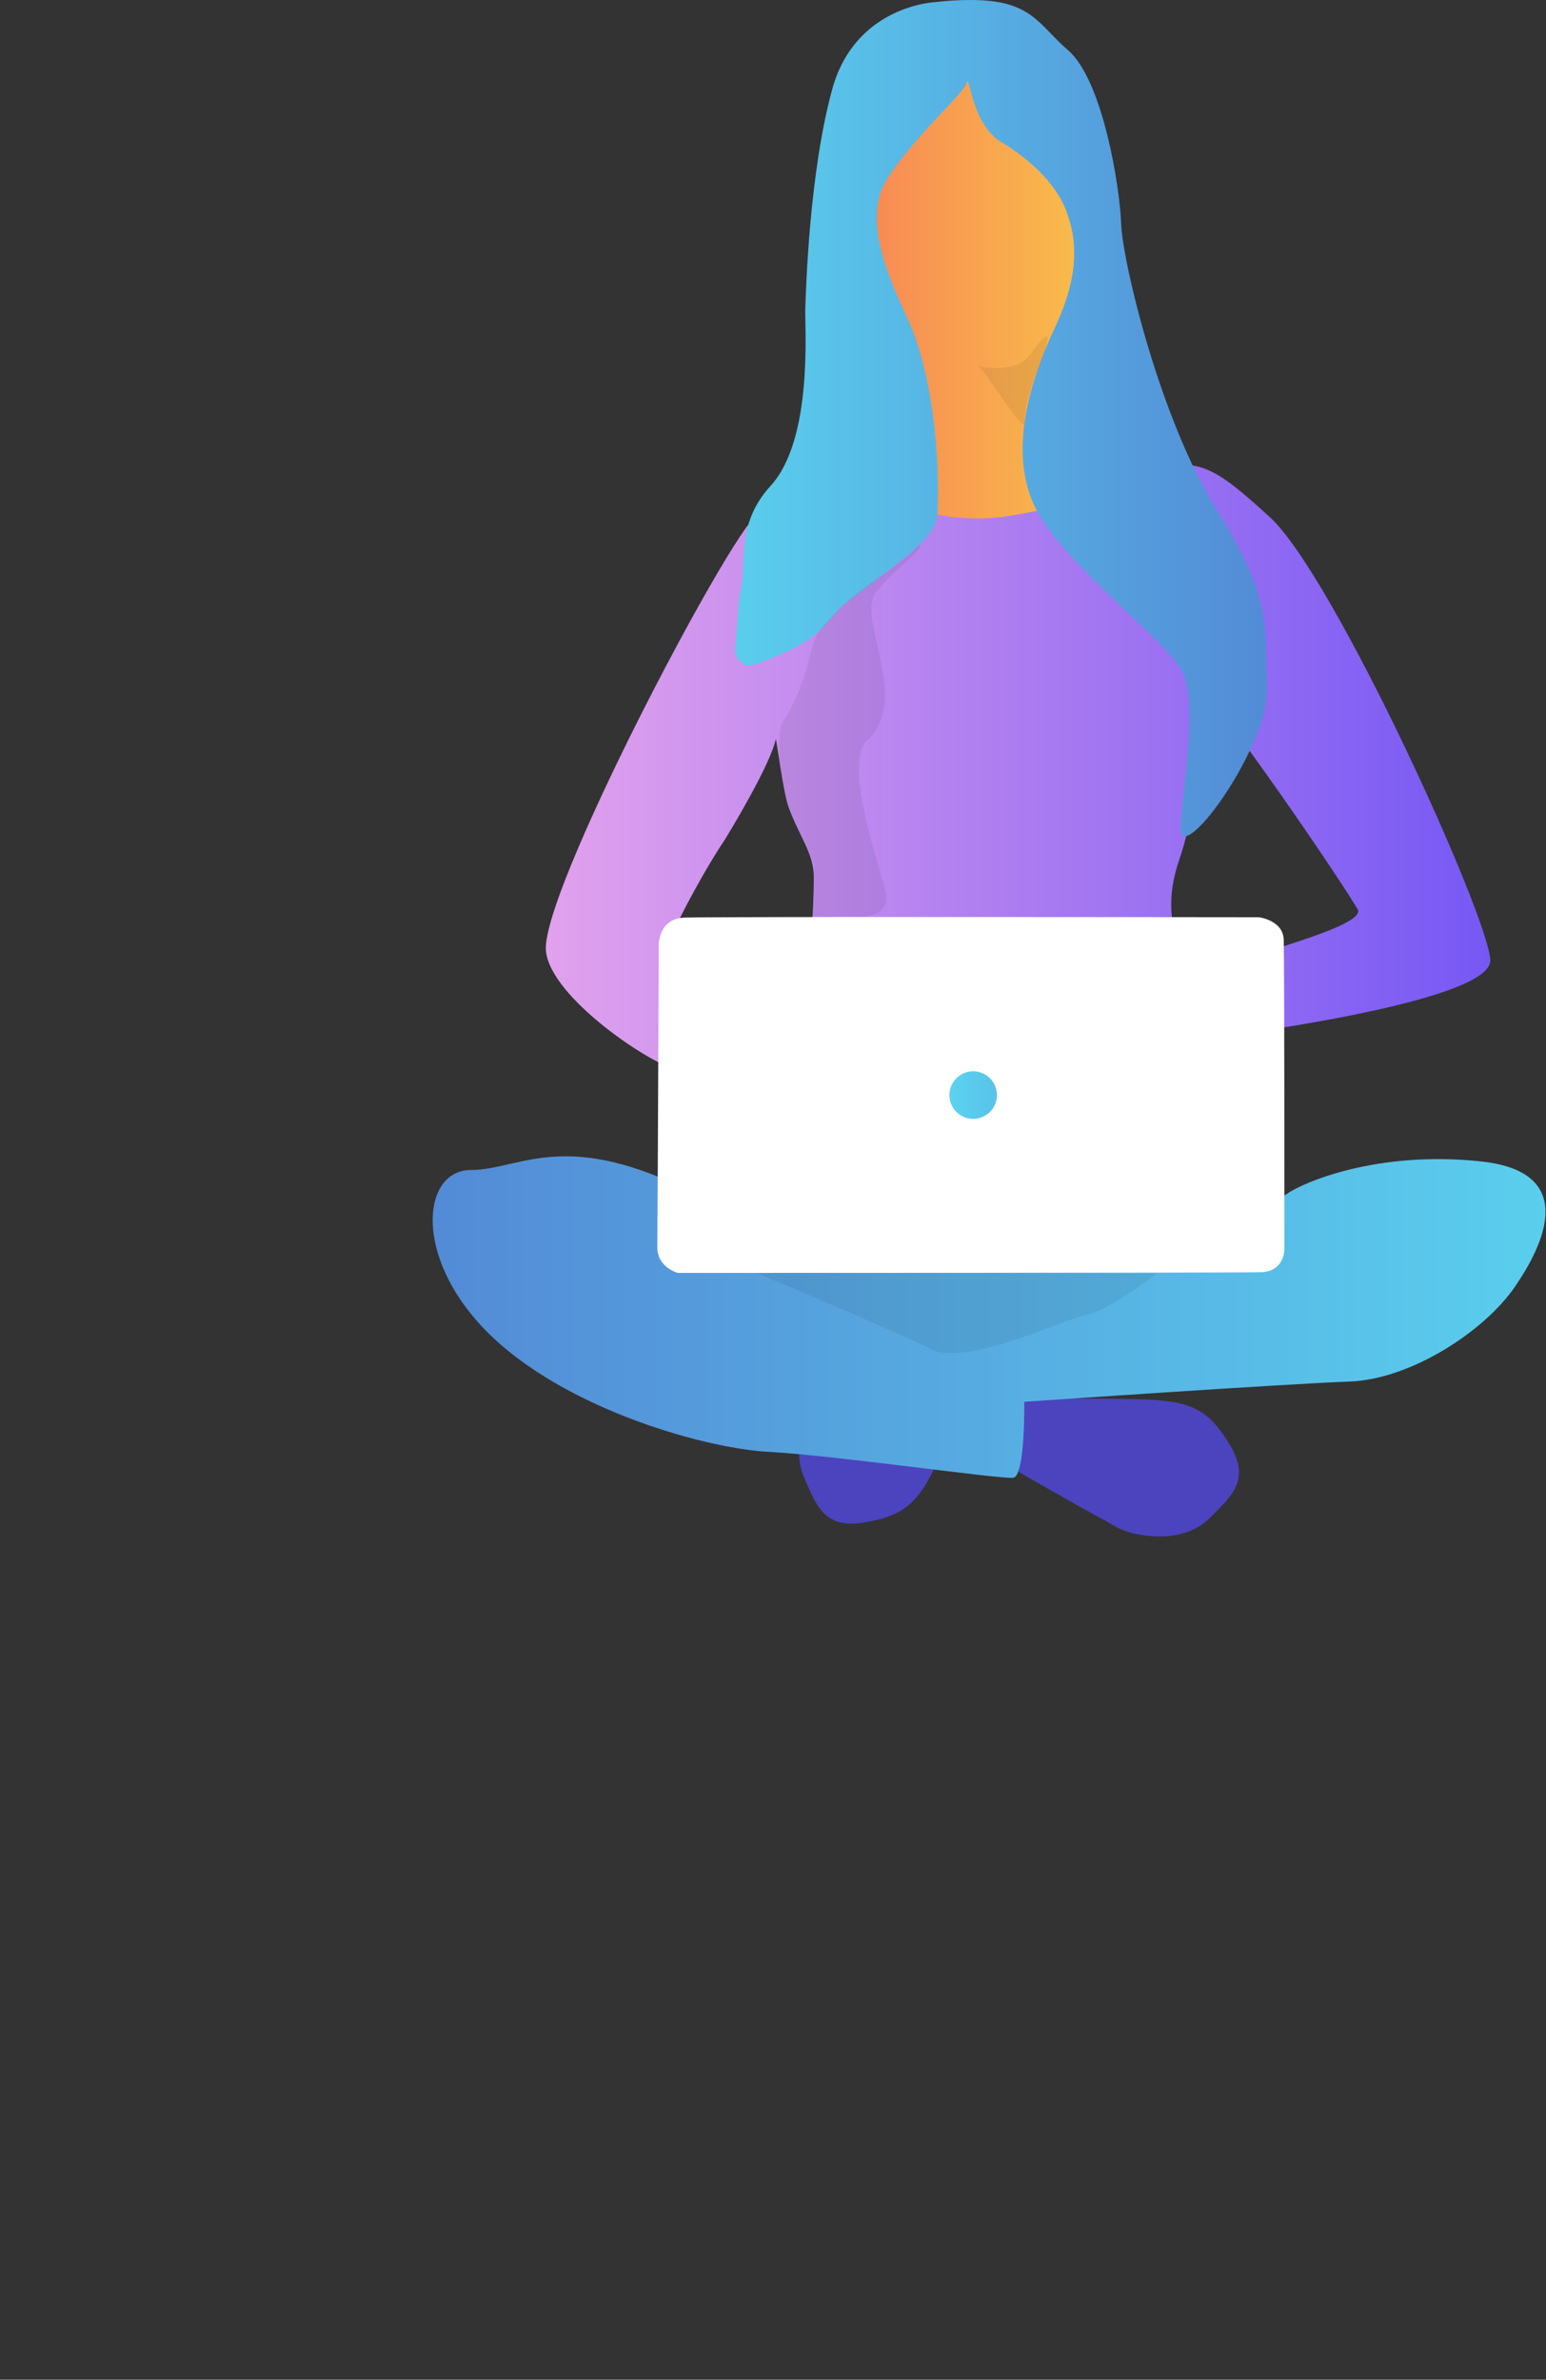
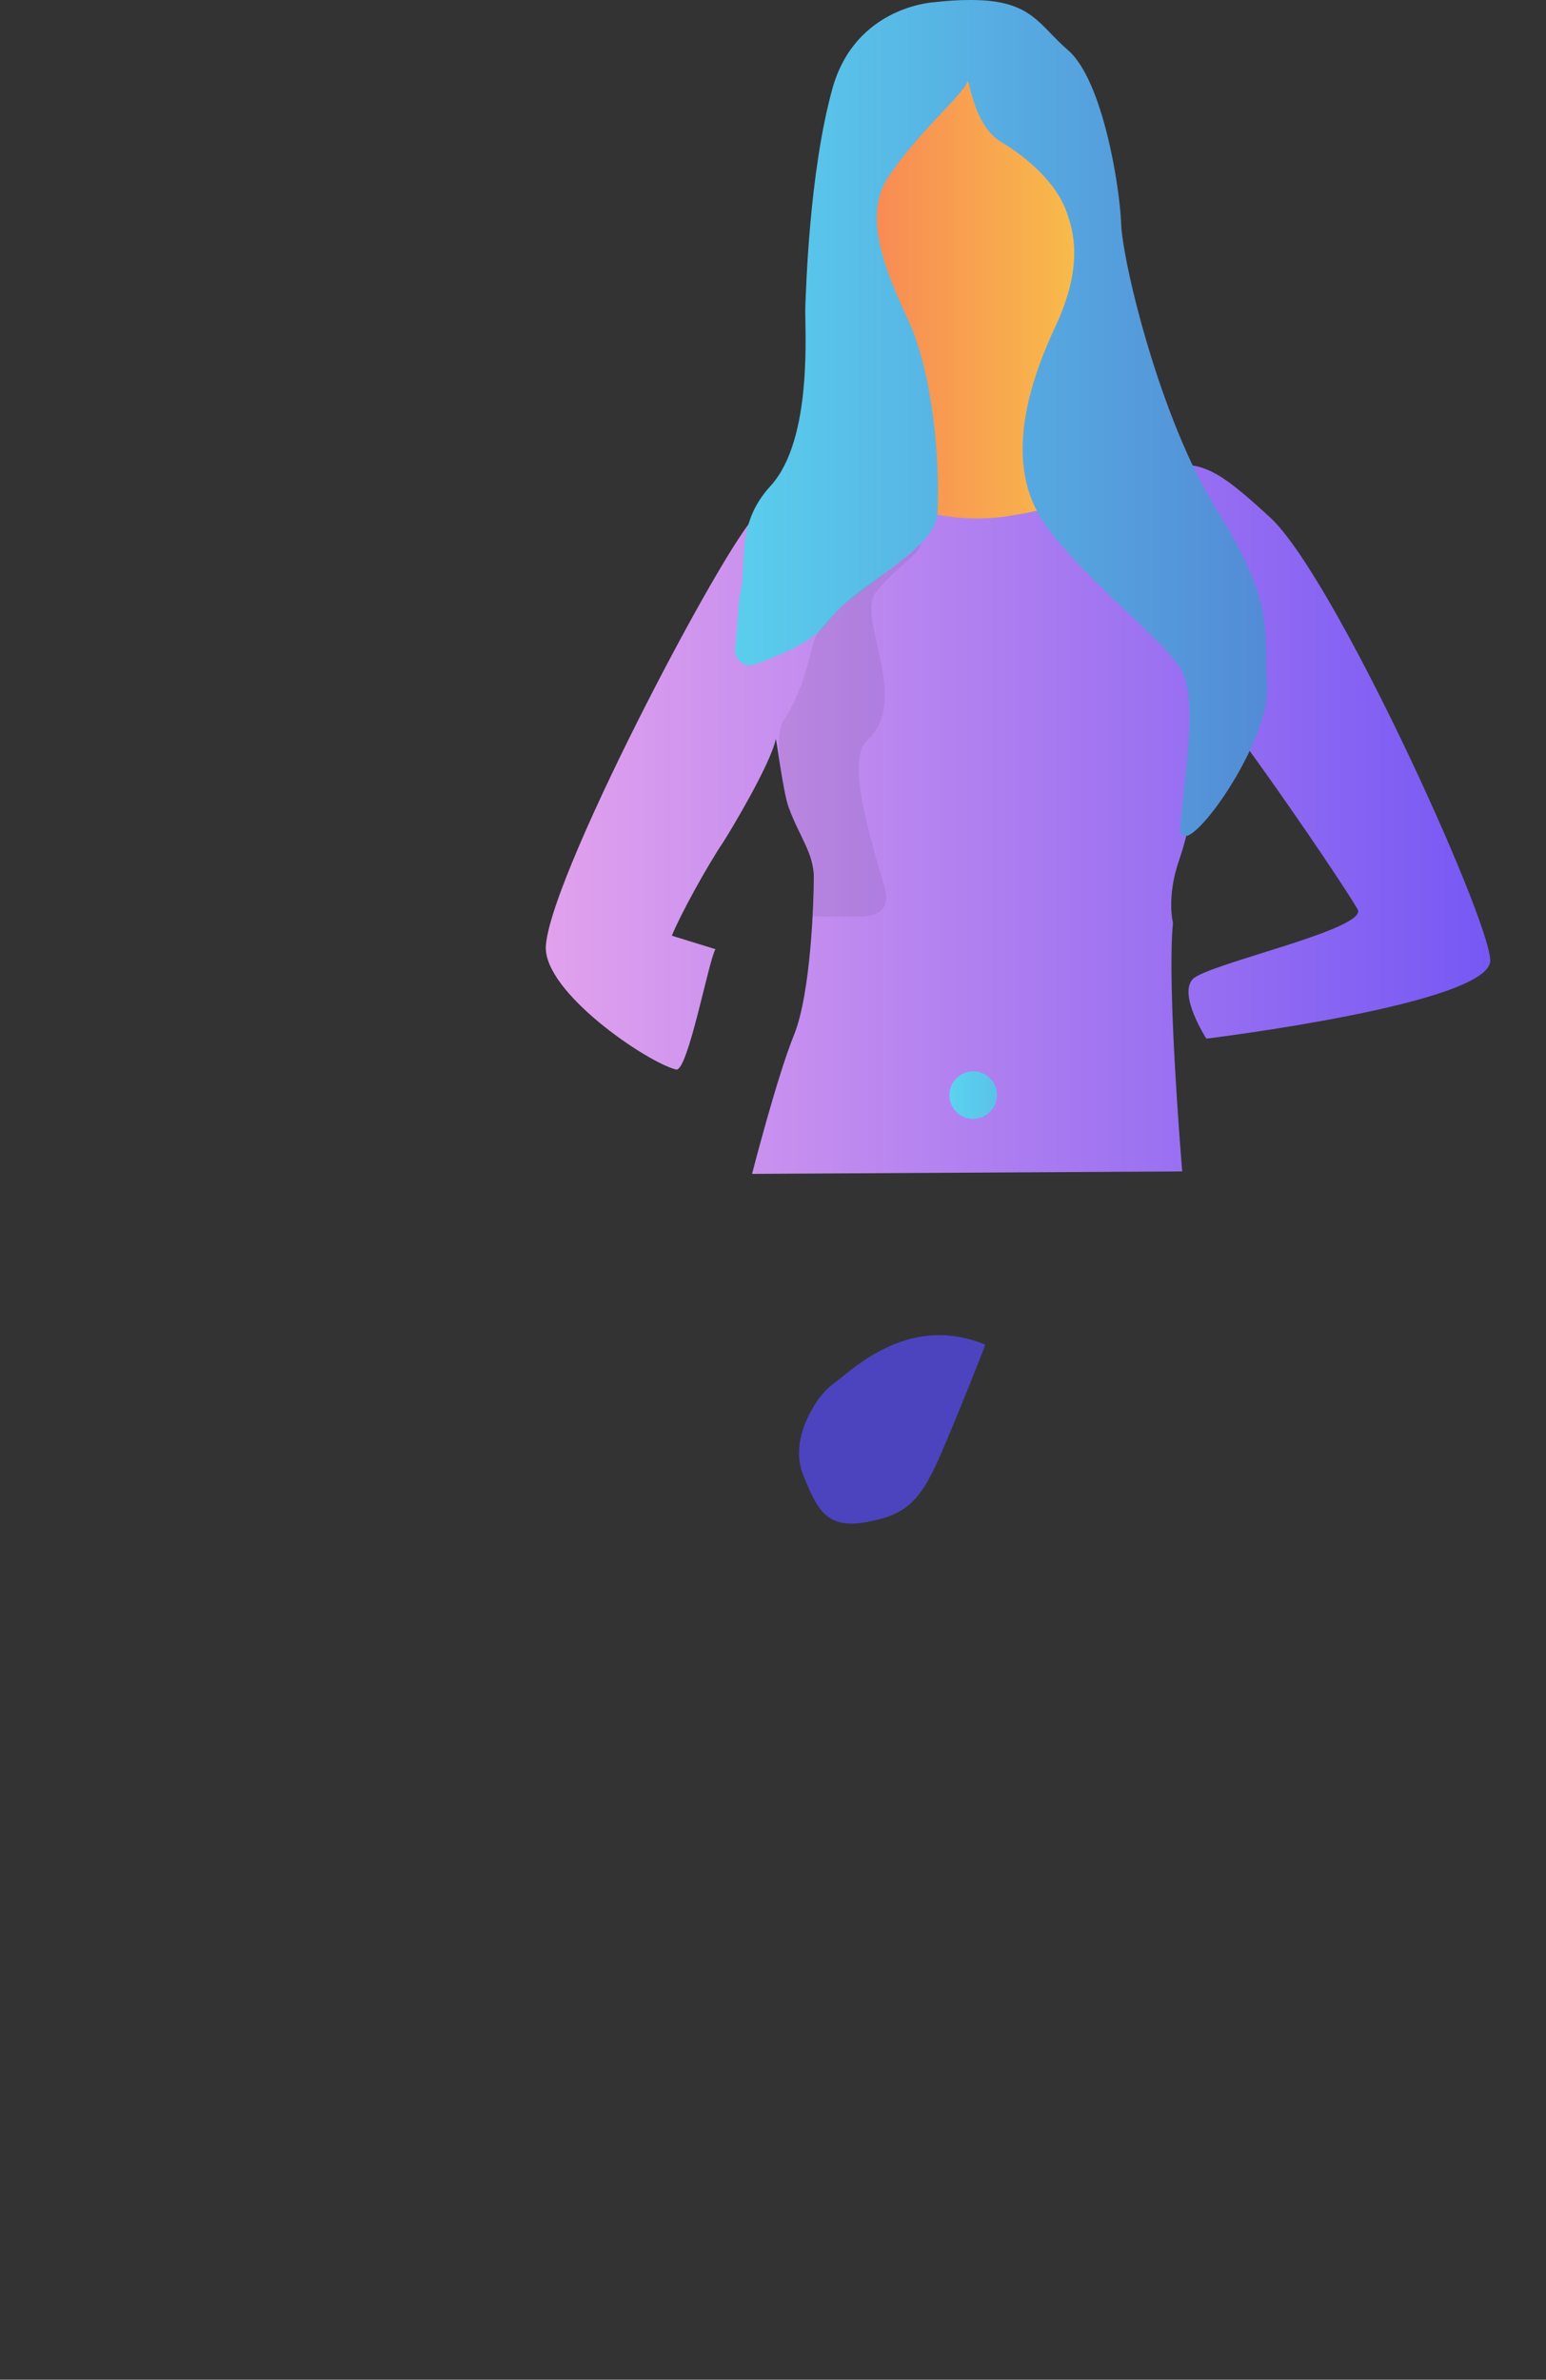
<svg xmlns="http://www.w3.org/2000/svg" version="1.1" id="Layer_1" x="0px" y="0px" viewBox="0 0 435.6 670.4" style="enable-background:new 0 0 435.6 670.4;" xml:space="preserve">
  <rect x="0" y="0" width="435.6" height="670.4" fill="#333333" stroke="none" />
  <style type="text/css">
	.st0{fill:#4B44BE;}
	.st1{fill:url(#SVGID_1_);}
	.st2{fill:url(#SVGID_2_);}
	.st3{fill:url(#SVGID_3_);}
	.st4{fill:url(#SVGID_4_);}
	.st5{opacity:7.000000e-02;enable-background:new    ;}
	.st6{fill:#FFFFFF;}
	.st7{fill:url(#SVGID_5_);}
</style>
  <g id="woman">
    <g>
-       <path class="st0" d="M346.5,407c-5.9-9.8-10.6-12.4-25.2-12.8c-14.6-0.4-34-0.2-34-0.2l-0.2,20.7c0,0,16.1,9.3,24.7,13.9    c0.5,0.3,1.9,1.1,2.9,1.7c1.5,0.7,3.1,1.3,4.7,1.7c8.5,1.8,16.2,0.9,21.7-4.6C347.2,421.3,352.4,416.8,346.5,407z" />
-       <path class="st0" d="M236.4,388.6c-0.5,0.4-1.8,1.4-2.7,2.1c-1.2,1.1-2.3,2.4-3.3,3.7c-4.8,7.2-6.9,14.7-3.8,21.9    c3.4,7.9,5.7,14.5,16.9,12.6c11.2-1.9,15.5-5.3,21.3-18.6c5.8-13.3,12.9-31.5,12.8-31.5l-19.1-7.9    C258.5,370.9,243.9,382.4,236.4,388.6z" />
+       <path class="st0" d="M236.4,388.6c-0.5,0.4-1.8,1.4-2.7,2.1c-1.2,1.1-2.3,2.4-3.3,3.7c-4.8,7.2-6.9,14.7-3.8,21.9    c3.4,7.9,5.7,14.5,16.9,12.6c11.2-1.9,15.5-5.3,21.3-18.6c5.8-13.3,12.9-31.5,12.8-31.5C258.5,370.9,243.9,382.4,236.4,388.6z" />
    </g>
    <linearGradient id="SVGID_1_" gradientUnits="userSpaceOnUse" x1="1142.934" y1="-368.016" x2="829.39" y2="-368.016" gradientTransform="matrix(1 0 0 -1 -707.48 3.02)">
      <stop offset="0" style="stop-color:#5ACEED" />
      <stop offset="1" style="stop-color:#538BD6" />
    </linearGradient>
-     <path class="st1" d="M288.6,394.9c0,0,0.3,20.9-3.1,21.4s-50.3-6.3-69-7.3s-61.1-13.1-81.9-36.6c-18-20.3-15.2-42.8-1.9-42.8   s25.5-11.3,59.3,4.8s69.6,18.8,89.7,17.2s76.4-12,80.8-15.2s25.5-12.4,54.9-9.2s15.5,26.5,9.3,35.5c-8.7,12.5-29.3,25.9-46.5,26.5   S288.6,394.9,288.6,394.9z" />
    <linearGradient id="SVGID_2_" gradientUnits="userSpaceOnUse" x1="228" y1="149.249" x2="402.901" y2="149.249">
      <stop offset="0" style="stop-color:#F87B58" />
      <stop offset="0.5" style="stop-color:#F8C548" />
      <stop offset="1" style="stop-color:#F89C51" />
    </linearGradient>
    <path class="st2" d="M253.8,29.4C243.9,33,231.3,82,231.3,82l-0.2-0.2l-1.4,6.8l-1.7,8.9l3.3,53.2l32,16l73.5,19.8l20.3,28.9   c0,0,45.5,46.3,45.8,49.5s-48.9,19.5-53.6,20.2c-11.3,1.7,72.3-18.8,45.5-51.3c-11.4-13.9-28.1-55.7-61.2-83.4   c-19.2-16-13.8-61.5-20.6-90.3c-8.5-36-13.7-46.8-22.2-46.8C283.1,13.3,272.4,22.5,253.8,29.4" />
    <linearGradient id="SVGID_3_" gradientUnits="userSpaceOnUse" x1="153.784" y1="441.174" x2="419.901" y2="441.174" gradientTransform="matrix(1 0 0 -1 0 672)">
      <stop offset="0" style="stop-color:#E1A1ED" />
      <stop offset="1" style="stop-color:#7658F4" />
    </linearGradient>
    <path class="st3" d="M357.8,145.7c-15.4-14.1-20.6-17.5-34.1-12.7s-20.1,9.2-38.5,12.2c-11.3,2-23,0.5-33.5-4.1l-37.9,3.8   c-4.8-0.6-58.7,100.6-60,121.6c-0.8,12.9,28.5,32.8,36.7,34.8c3.3,0.8,9.2-31,11.1-33.9l-12.3-3.8c2.2-5.5,9.6-19.1,14.5-26.4   c1.5-2.3,13.2-21.6,14.8-29c0.3,0.7,2,14.7,3.6,19.2c3,8.3,7.1,13,7.1,19.6s-0.8,32.8-5.6,44.6s-11.8,39.1-11.8,39.1l121.2-0.7   c0,0-4.4-52.1-2.6-70c0,0-1.9-7.2,1.7-17.6c5.9-17.2,7.6-42.8,6.6-46.8c-1.5-6.3,35.6,47,43.7,60.5c3.4,5.6-42.7,15.5-46.5,19.8   c-4,4.5,3.9,16.7,3.9,16.7s80.4-9.8,80-22.1C419.5,258.2,375.7,162,357.8,145.7z" />
    <linearGradient id="SVGID_4_" gradientUnits="userSpaceOnUse" x1="207.1" y1="554.212" x2="357.018" y2="554.212" gradientTransform="matrix(1 0 0 -1 0 672)">
      <stop offset="0" style="stop-color:#5ACEED" />
      <stop offset="1" style="stop-color:#538BD6" />
    </linearGradient>
    <path class="st4" d="M263.5,0.6c0,0-22.5,0.9-29,24.5s-7.4,56.5-7.6,61.6c-0.2,5.4,2.3,37-9.8,50.2c-10.4,11.4-6.2,22.4-8.8,31.5   l-1.2,15.1c0.2,1.8,1.5,3.3,3.2,3.9c1.6,0.5,7.2-2.1,8.2-2.5c14-5.6,14-10.1,19.3-14.6c4.4-3.7,16.5-12.3,20.1-15.7   s6.1-6.4,6.3-10.7c0.7-21.9-3.1-42.1-7.9-52.8s-14-28.8-6.3-40.8s21.6-24,22.4-27s1.2,11.6,9.7,16.7s15.6,12.2,18.2,19.1   c2.2,5.8,5.1,15.7-2.9,32.8s-14.5,39.1-3.2,55.4s35.1,33.9,39,42.1c4.4,9.1,0.2,30.5-0.6,43.4s25.2-22.4,24.4-39.2s2-24-14.1-49.8   s-26.6-70-27-80.7s-5.2-40.4-14.9-48.9C292.6,7,290.8,0,273.6,0C270.2,0,266.8,0.2,263.5,0.6" />
-     <path class="st5" d="M212.2,358.2l113.6,0.6c0,0-13.3,10.4-19.7,11.6s-33.8,14.8-44,9.6C254.9,376.1,212.2,358.2,212.2,358.2z" />
-     <path class="st5" d="M275.5,103.1c0,0,10.6,2.7,15-3.5c9.9-14,0.9,7.1,0.9,7.1s-2.9,8.2-2.7,12.3S277.3,103.7,275.5,103.1" />
    <path class="st5" d="M233.1,175.1c-1.3,1.6-3.2,2.9-4.2,7c-1.7,6.6-3.5,14-8.1,20.8c-2.7,4-1.2,19.5,3.3,29.3   c1.3,2.8,5.3,10.1,5.2,11.8l-0.3,14.2h12.2c0,0,10.4,1.1,8.2-7.5c-1.9-7.6-11.8-35.9-5.1-42.1c12.6-11.5-3.3-34.5,2.6-41.9   c5.1-6.4,12.4-11,12.4-13.1c0-0.8-1.9,1.8-3.2,2.7c-2.5,1.8-3.8,3.2-5.9,4.6c-2.3,1.5-5.8,4-8.1,5.7   C238.8,169.1,235.8,171.9,233.1,175.1z" />
  </g>
  <g id="laptop">
-     <path class="st6" d="M185.6,266.2c0,0-0.1-7.4,7.2-7.7s161.9-0.1,161.9-0.1s6.8,0.8,7,6.3s0.2,87.2,0.2,87.2s0.1,6.3-6.6,6.5   S191,358.6,191,358.6s-5.9-1.5-5.8-7.4S185.6,266.2,185.6,266.2z" />
    <linearGradient id="SVGID_5_" gradientUnits="userSpaceOnUse" x1="280.9" y1="-44.5" x2="267.54" y2="-44.5" gradientTransform="matrix(1 0 0 -1 0 264)">
      <stop offset="0" style="stop-color:#59C2E9" />
      <stop offset="1" style="stop-color:#5BD3EF" />
    </linearGradient>
    <circle class="st7" cx="274.2" cy="308.5" r="6.7" />
  </g>
</svg>